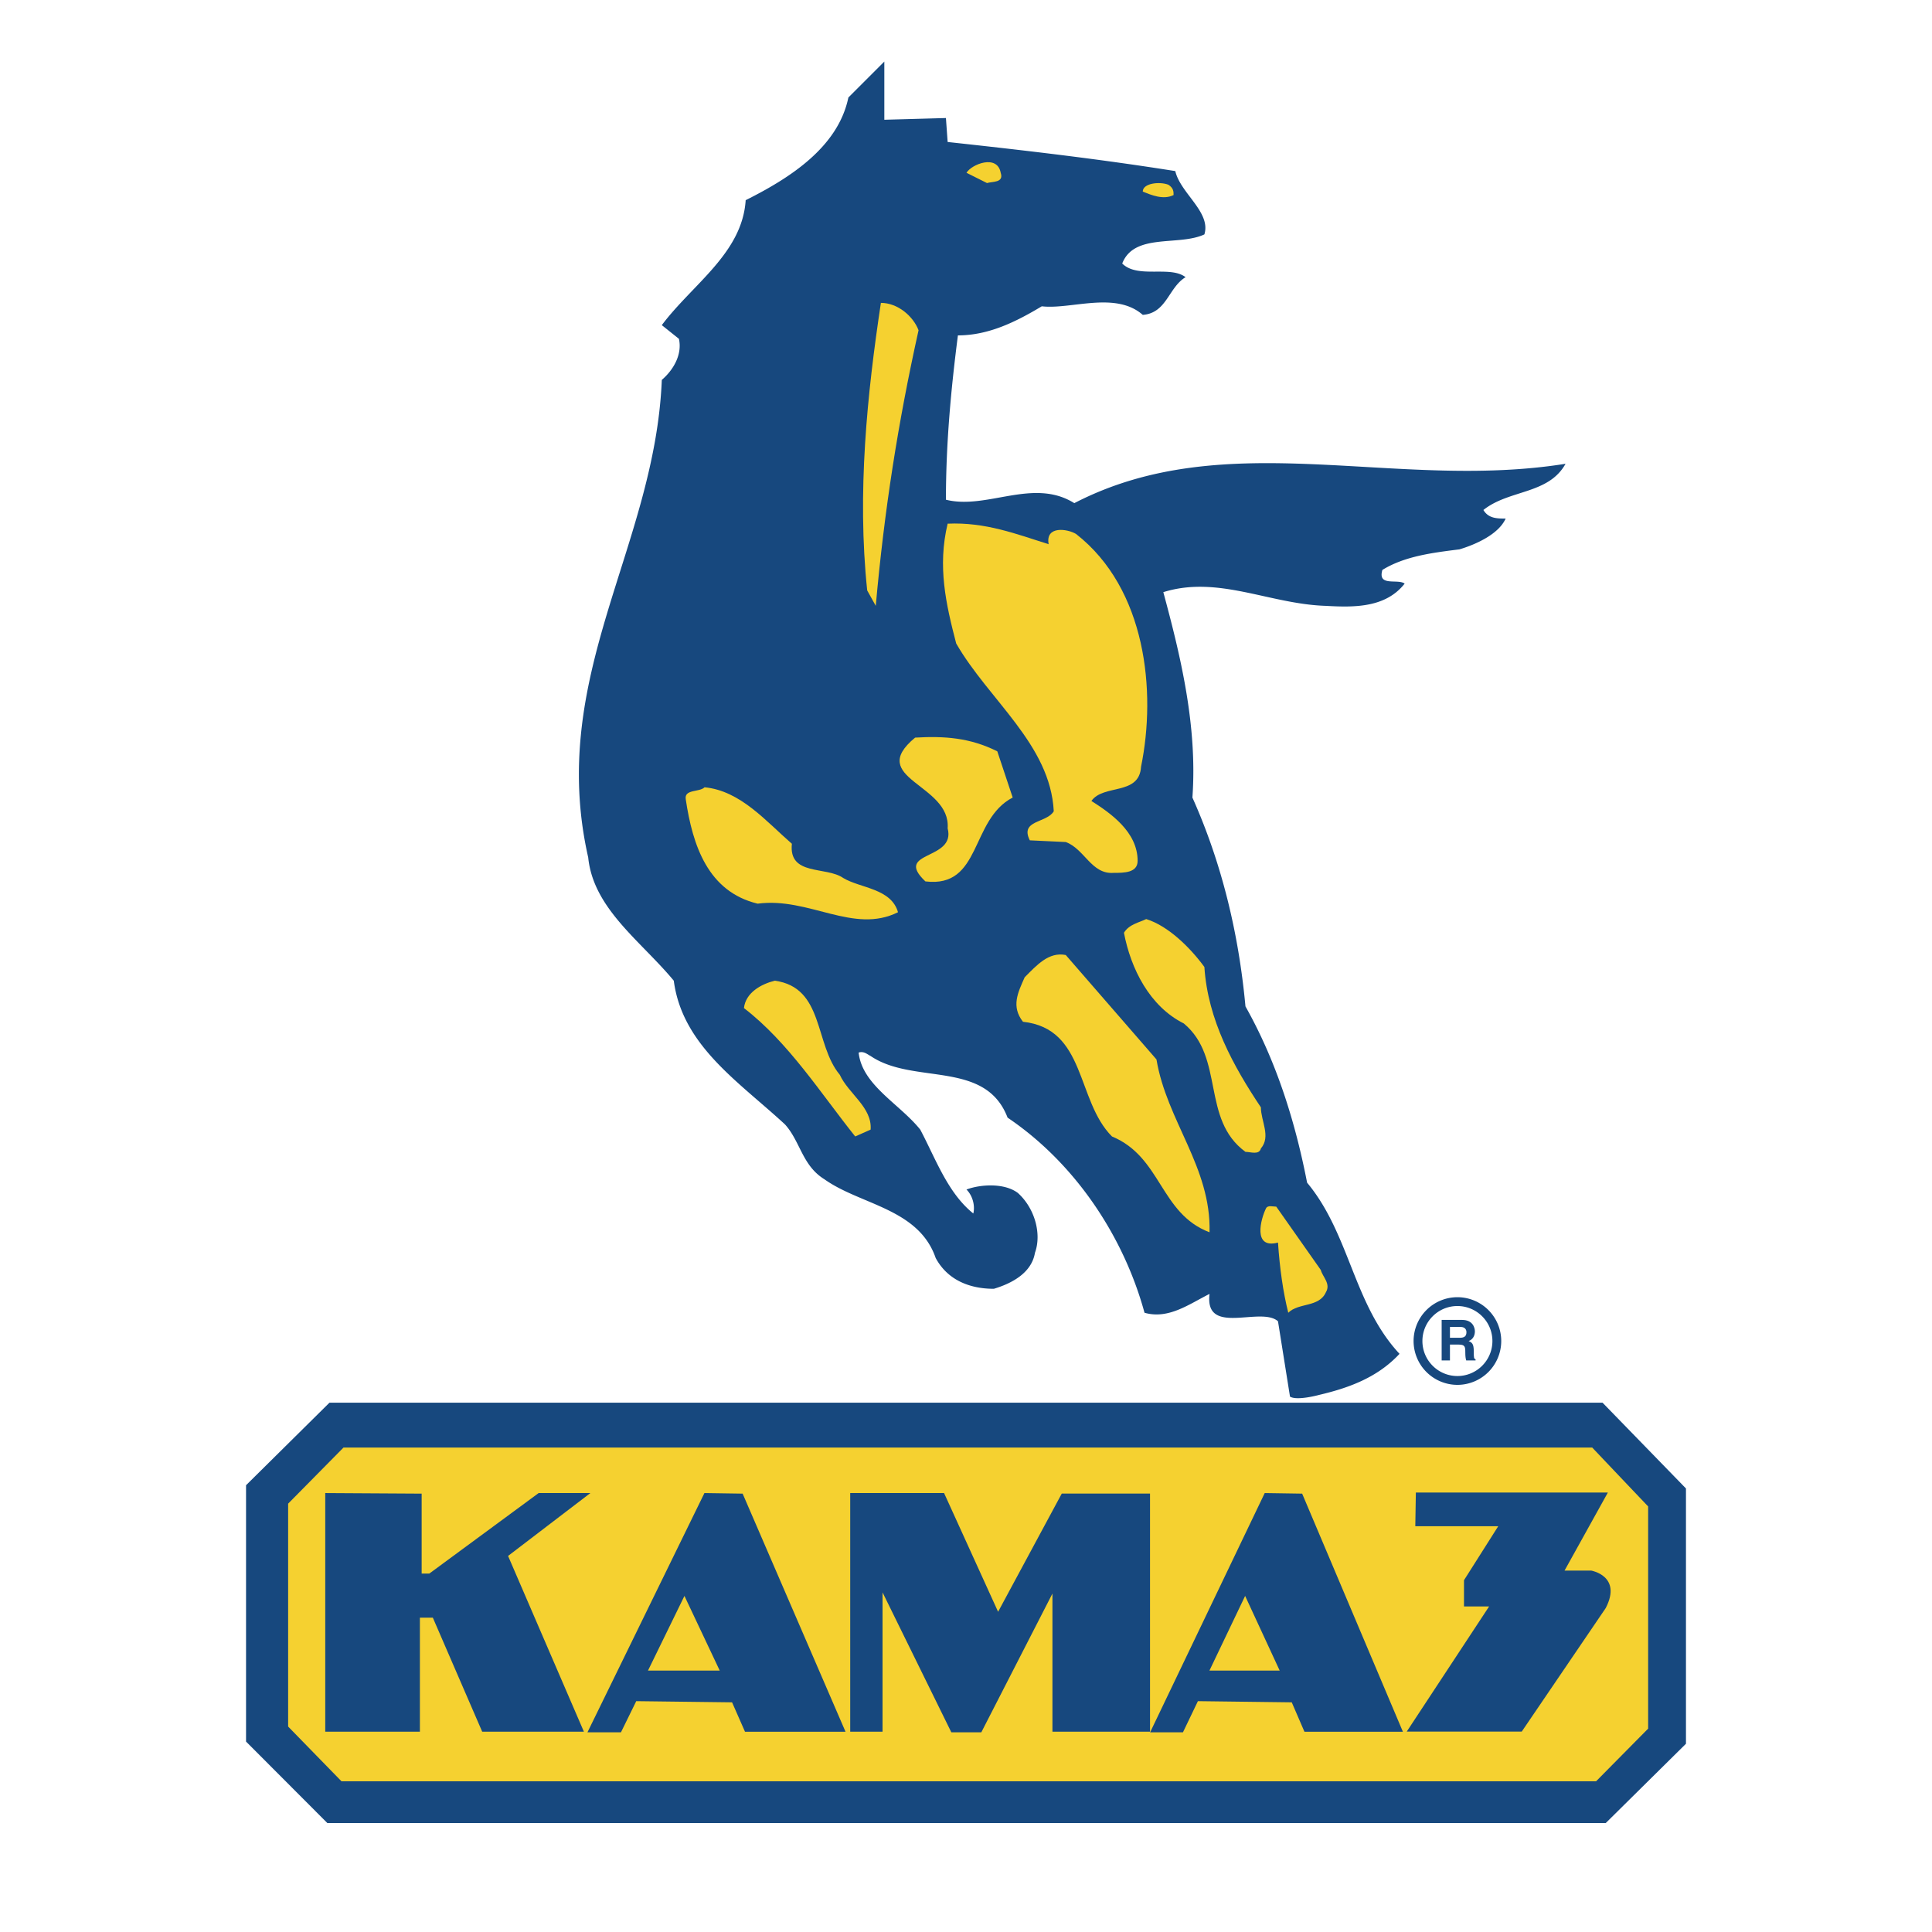
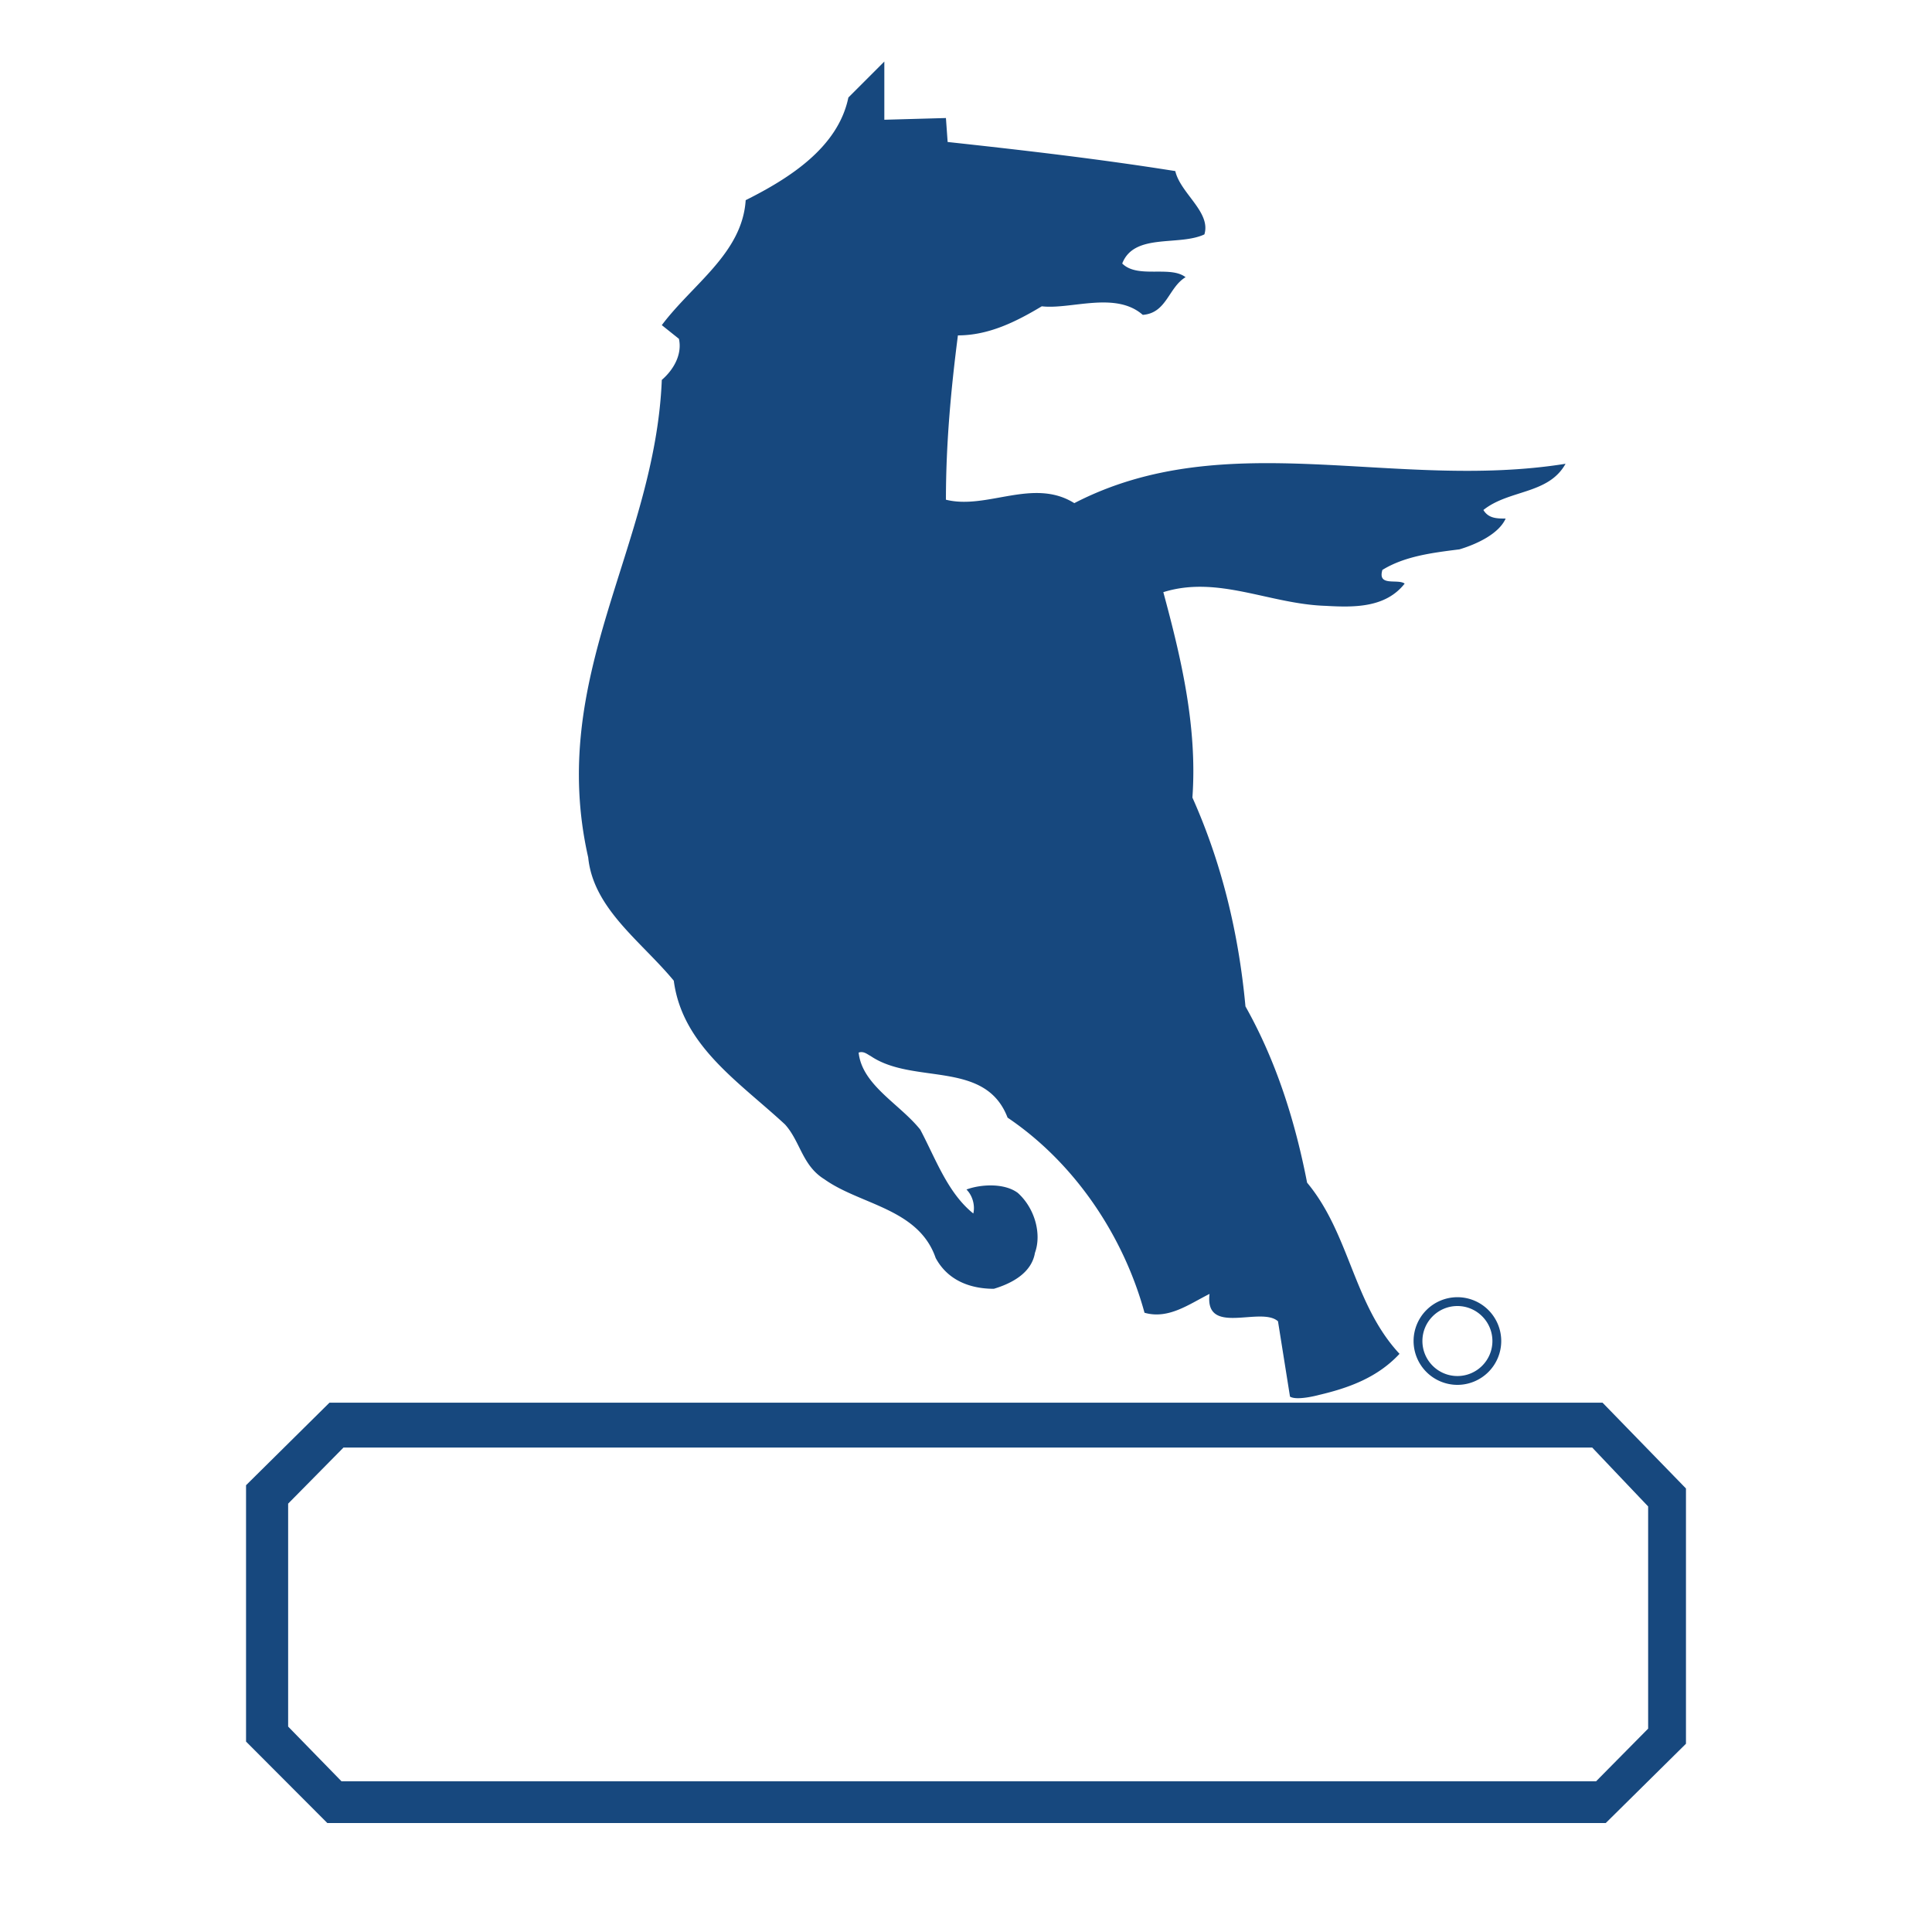
<svg xmlns="http://www.w3.org/2000/svg" width="2500" height="2500" viewBox="0 0 192.756 192.756">
  <g fill-rule="evenodd" clip-rule="evenodd">
    <path fill="#fff" d="M0 0h192.756v192.756H0V0z" />
-     <path d="M166.129 173.412c-1.588 1.66-3.771 3.936-5.311 5.543H32.896c-1.566-1.658-3.853-4.076-5.442-5.76v-23.443l5.646-5.898h127.329c1.613 1.756 4.107 4.465 5.701 6.193l-.001 23.365z" fill="#f5d130" />
    <path d="M159.885 139.945H32.872l-8.324 8.236v25.576l8.111 8.129h127.546l8.004-7.912v-25.469l-8.324-8.56zm4.551 32.52c-1.555 1.574-3.691 3.732-5.197 5.258H34.074l-5.326-5.463v-22.242c1.601-1.619 3.97-4.021 5.523-5.596h124.584a4000.8 4000.8 0 0 0 5.58 5.875l.001 22.168zM128.703 139.34l-1.197-7.514c-1.707-1.535-7.344 1.537-6.83-2.732-2.049 1.025-4.1 2.562-6.488 1.879-2.051-7.514-6.832-14.855-13.662-19.467-2.223-5.807-9.394-3.244-13.664-6.148-.341-.172-.683-.512-1.195-.342.342 3.246 4.099 5.123 6.147 7.686 1.538 2.9 2.733 6.316 5.293 8.367.172-.682 0-1.707-.682-2.391 1.366-.514 3.758-.684 5.124.34 1.707 1.539 2.391 4.1 1.707 5.977-.342 2.053-2.391 3.076-4.1 3.588-2.389 0-4.609-.854-5.804-3.074-1.708-4.951-7.515-5.293-11.1-7.854-2.22-1.367-2.392-3.76-3.929-5.467-4.61-4.27-10.246-7.855-11.1-14.344-3.244-3.928-8.026-7.173-8.538-12.296-4.099-18.102 6.66-30.91 7.343-47.646 1.195-1.025 2.049-2.562 1.708-4.098l-1.708-1.366c3.074-4.099 8.026-7.172 8.368-12.467 4.44-2.22 9.222-5.294 10.247-10.246l3.586-3.586v5.807l6.146-.171.171 2.39c7.855.854 15.197 1.708 22.713 2.903.512 2.22 3.586 4.098 2.902 6.318-2.561 1.196-7.002-.171-8.197 2.903 1.537 1.538 4.783.172 6.32 1.366-1.709 1.025-1.879 3.586-4.271 3.758-2.73-2.391-7.172-.513-10.074-.854-2.561 1.537-5.295 2.902-8.368 2.902-.683 5.294-1.196 10.759-1.196 16.395 4.099 1.025 8.71-2.219 12.808.342 15.199-7.855 31.934-1.195 49.012-3.928-1.707 3.074-5.635 2.562-8.197 4.611.514.854 1.367.854 2.221.854-.684 1.537-2.904 2.562-4.611 3.074-2.732.342-5.465.684-7.686 2.05-.512 1.708 1.539.854 2.221 1.366-1.879 2.391-4.951 2.391-7.855 2.221-5.635-.171-10.758-3.075-16.223-1.367 1.707 6.319 3.416 13.321 2.902 20.493 2.904 6.49 4.613 13.491 5.293 20.835 3.074 5.463 4.953 11.441 6.15 17.588 4.27 5.123 4.609 12.125 9.221 17.076-2.221 2.393-5.123 3.416-8.027 4.1 0-.001-2.194.606-2.901.169z" fill="#17487e" />
-     <path d="M99.84 17.239c.344 1.025-.854.854-1.365 1.025l-2.049-1.025c.511-.854 3.074-1.878 3.414 0zM117.088 19.459c-1.023.512-2.219 0-3.074-.342 0-.854 1.709-1.024 2.562-.683.512.342.512.683.512 1.025zM91.644 32.95c-2.049 9.221-3.415 17.931-4.269 27.495l-.854-1.537c-1.025-9.734 0-19.639 1.366-28.69 1.708 0 3.244 1.366 3.757 2.732zM104.623 54.296c-.342-1.878 1.879-1.537 2.732-1.024 7 5.465 8.025 15.711 6.488 23.225-.172 2.903-3.756 1.708-4.953 3.416 1.881 1.195 4.611 3.073 4.611 5.977 0 1.196-1.365 1.196-2.391 1.196-2.221.17-2.902-2.392-4.781-3.076l-3.586-.17c-1.025-2.049 1.707-1.708 2.391-2.903-.342-6.66-6.49-11.1-9.734-16.736-1.025-3.927-1.879-7.685-.854-11.954 3.757-.17 6.833 1.025 10.077 2.049z" fill="#f5d130" />
-     <path d="M99.5 74.96l1.537 4.61c-4.27 2.22-3.074 9.052-8.71 8.368-3.244-3.075 3.074-2.05 2.22-5.294.341-4.44-8.197-4.952-3.245-9.052 2.904-.169 5.466.001 8.198 1.368zM79.006 84.182c-.341 3.244 3.416 2.22 5.123 3.416 1.708 1.026 4.782 1.026 5.465 3.415-4.441 2.22-8.88-1.536-14.004-.854-4.952-1.195-6.489-5.805-7.172-10.417-.17-1.025 1.366-.683 1.878-1.194 3.587.34 6.149 3.414 8.71 5.634zM120.162 96.477c.342 5.295 2.902 9.906 5.637 14.004 0 1.367 1.023 2.904 0 4.1-.174.682-1.027.34-1.539.34-4.439-3.244-2.049-9.391-6.146-12.807-3.416-1.707-5.295-5.467-5.977-9.051.512-.854 1.535-1.023 2.219-1.367 2.22.682 4.439 2.904 5.806 4.781zM115.381 105.699c1.025 6.148 5.465 10.758 5.295 17.248-4.953-1.879-4.781-7.514-9.734-9.562-3.586-3.588-2.561-10.76-8.881-11.443-1.195-1.535-.512-2.902.172-4.439 1.193-1.193 2.391-2.562 4.098-2.221l9.05 10.417zM83.789 107.236c.854 1.879 3.244 3.244 3.073 5.465l-1.537.684c-3.416-4.27-6.66-9.393-11.101-12.809.171-1.537 1.708-2.391 3.074-2.732 4.954.681 3.929 6.318 6.491 9.392zM131.775 126.703c.17.684 1.023 1.367.512 2.221-.684 1.539-2.73 1.023-3.756 2.049-.514-2.049-.854-4.439-1.025-7.002-2.561.684-1.707-2.391-1.195-3.414.17-.342.684-.17 1.023-.17l4.441 6.316z" fill="#f5d130" />
-     <path fill="#17487e" d="M32.45 148.963v23.81h9.443v-11.377h1.291l4.926 11.377h10.147l-7.566-17.537 8.211-6.273h-5.161l-10.909 8.033h-.763v-7.976l-9.619-.057zM74.093 149.02l-3.812-.057-11.671 23.871h3.343l1.525-3.109 9.56.117 1.29 2.932h10.029L74.093 149.02zm-9.443 17.654l3.637-7.449 3.52 7.449H64.65zM129.916 149.02l-3.734-.057-11.434 23.871h3.275l1.492-3.109 9.363.117 1.266 2.932h9.822l-10.05-23.754zm-9.25 17.654l3.561-7.449 3.447 7.449h-7.008zM84.826 148.963v23.81h3.226v-13.9l6.863 13.961h2.991l7.096-13.844v13.783h9.736v-23.757h-8.806l-6.352 11.793-5.39-11.846h-9.364zM141.26 148.908h19.158l-4.324 7.791h2.67s3.096.535 1.441 3.736l-8.381 12.326h-11.473l8.219-12.486h-2.508v-2.615l3.416-5.389h-8.273l.055-3.363zM144.662 133.471v-1.082h1.053c.496 0 .592.314.592.529 0 .398-.215.553-.654.553h-.991zm-.828 2.261h.828v-1.582h.873c.623 0 .658.215.658.766 0 .418.033.625.09.816h.936v-.105c-.18-.068-.18-.213-.18-.805 0-.756-.182-.879-.514-1.027.4-.135.625-.518.625-.961 0-.35-.197-1.145-1.271-1.145h-2.045v4.043z" />
    <path d="M148.898 133.795c0 1.926-1.566 3.492-3.492 3.492s-3.492-1.566-3.492-3.492 1.566-3.492 3.492-3.492 3.492 1.566 3.492 3.492zm-3.492-4.373a4.378 4.378 0 0 0-4.373 4.373 4.38 4.38 0 0 0 4.373 4.373 4.378 4.378 0 0 0 4.373-4.373 4.377 4.377 0 0 0-4.373-4.373z" fill="#17487e" />
  </g>
</svg>